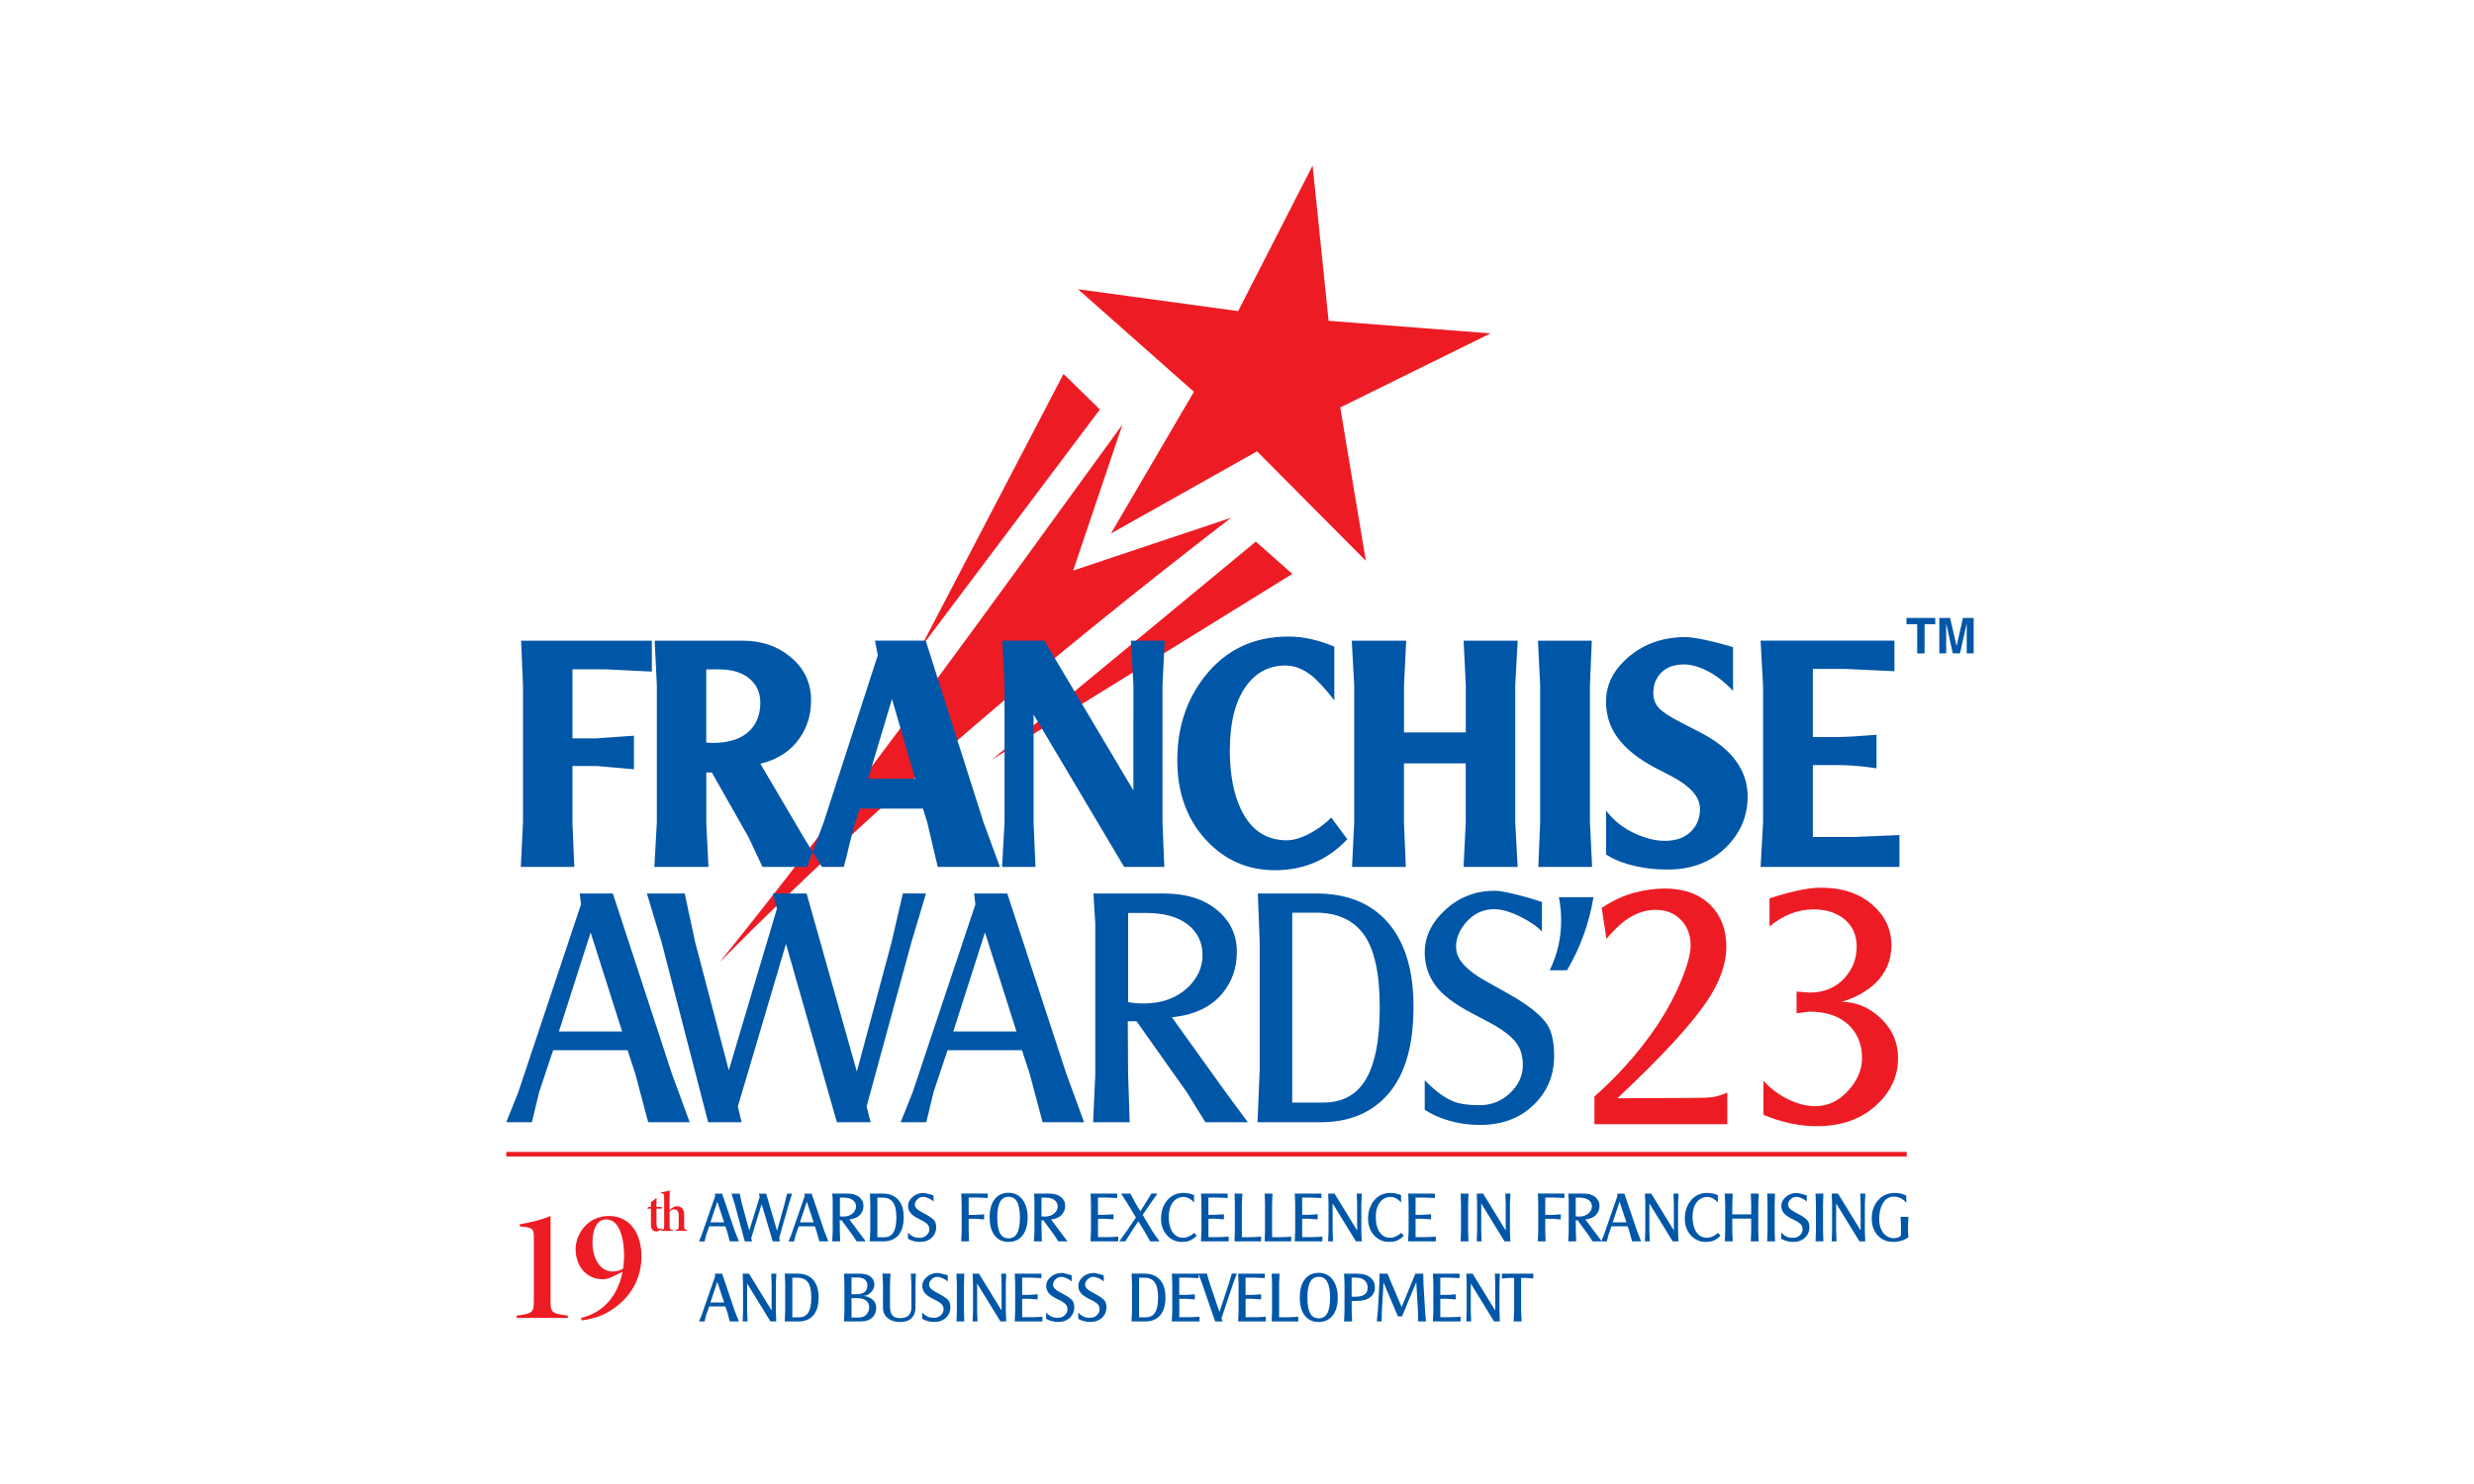
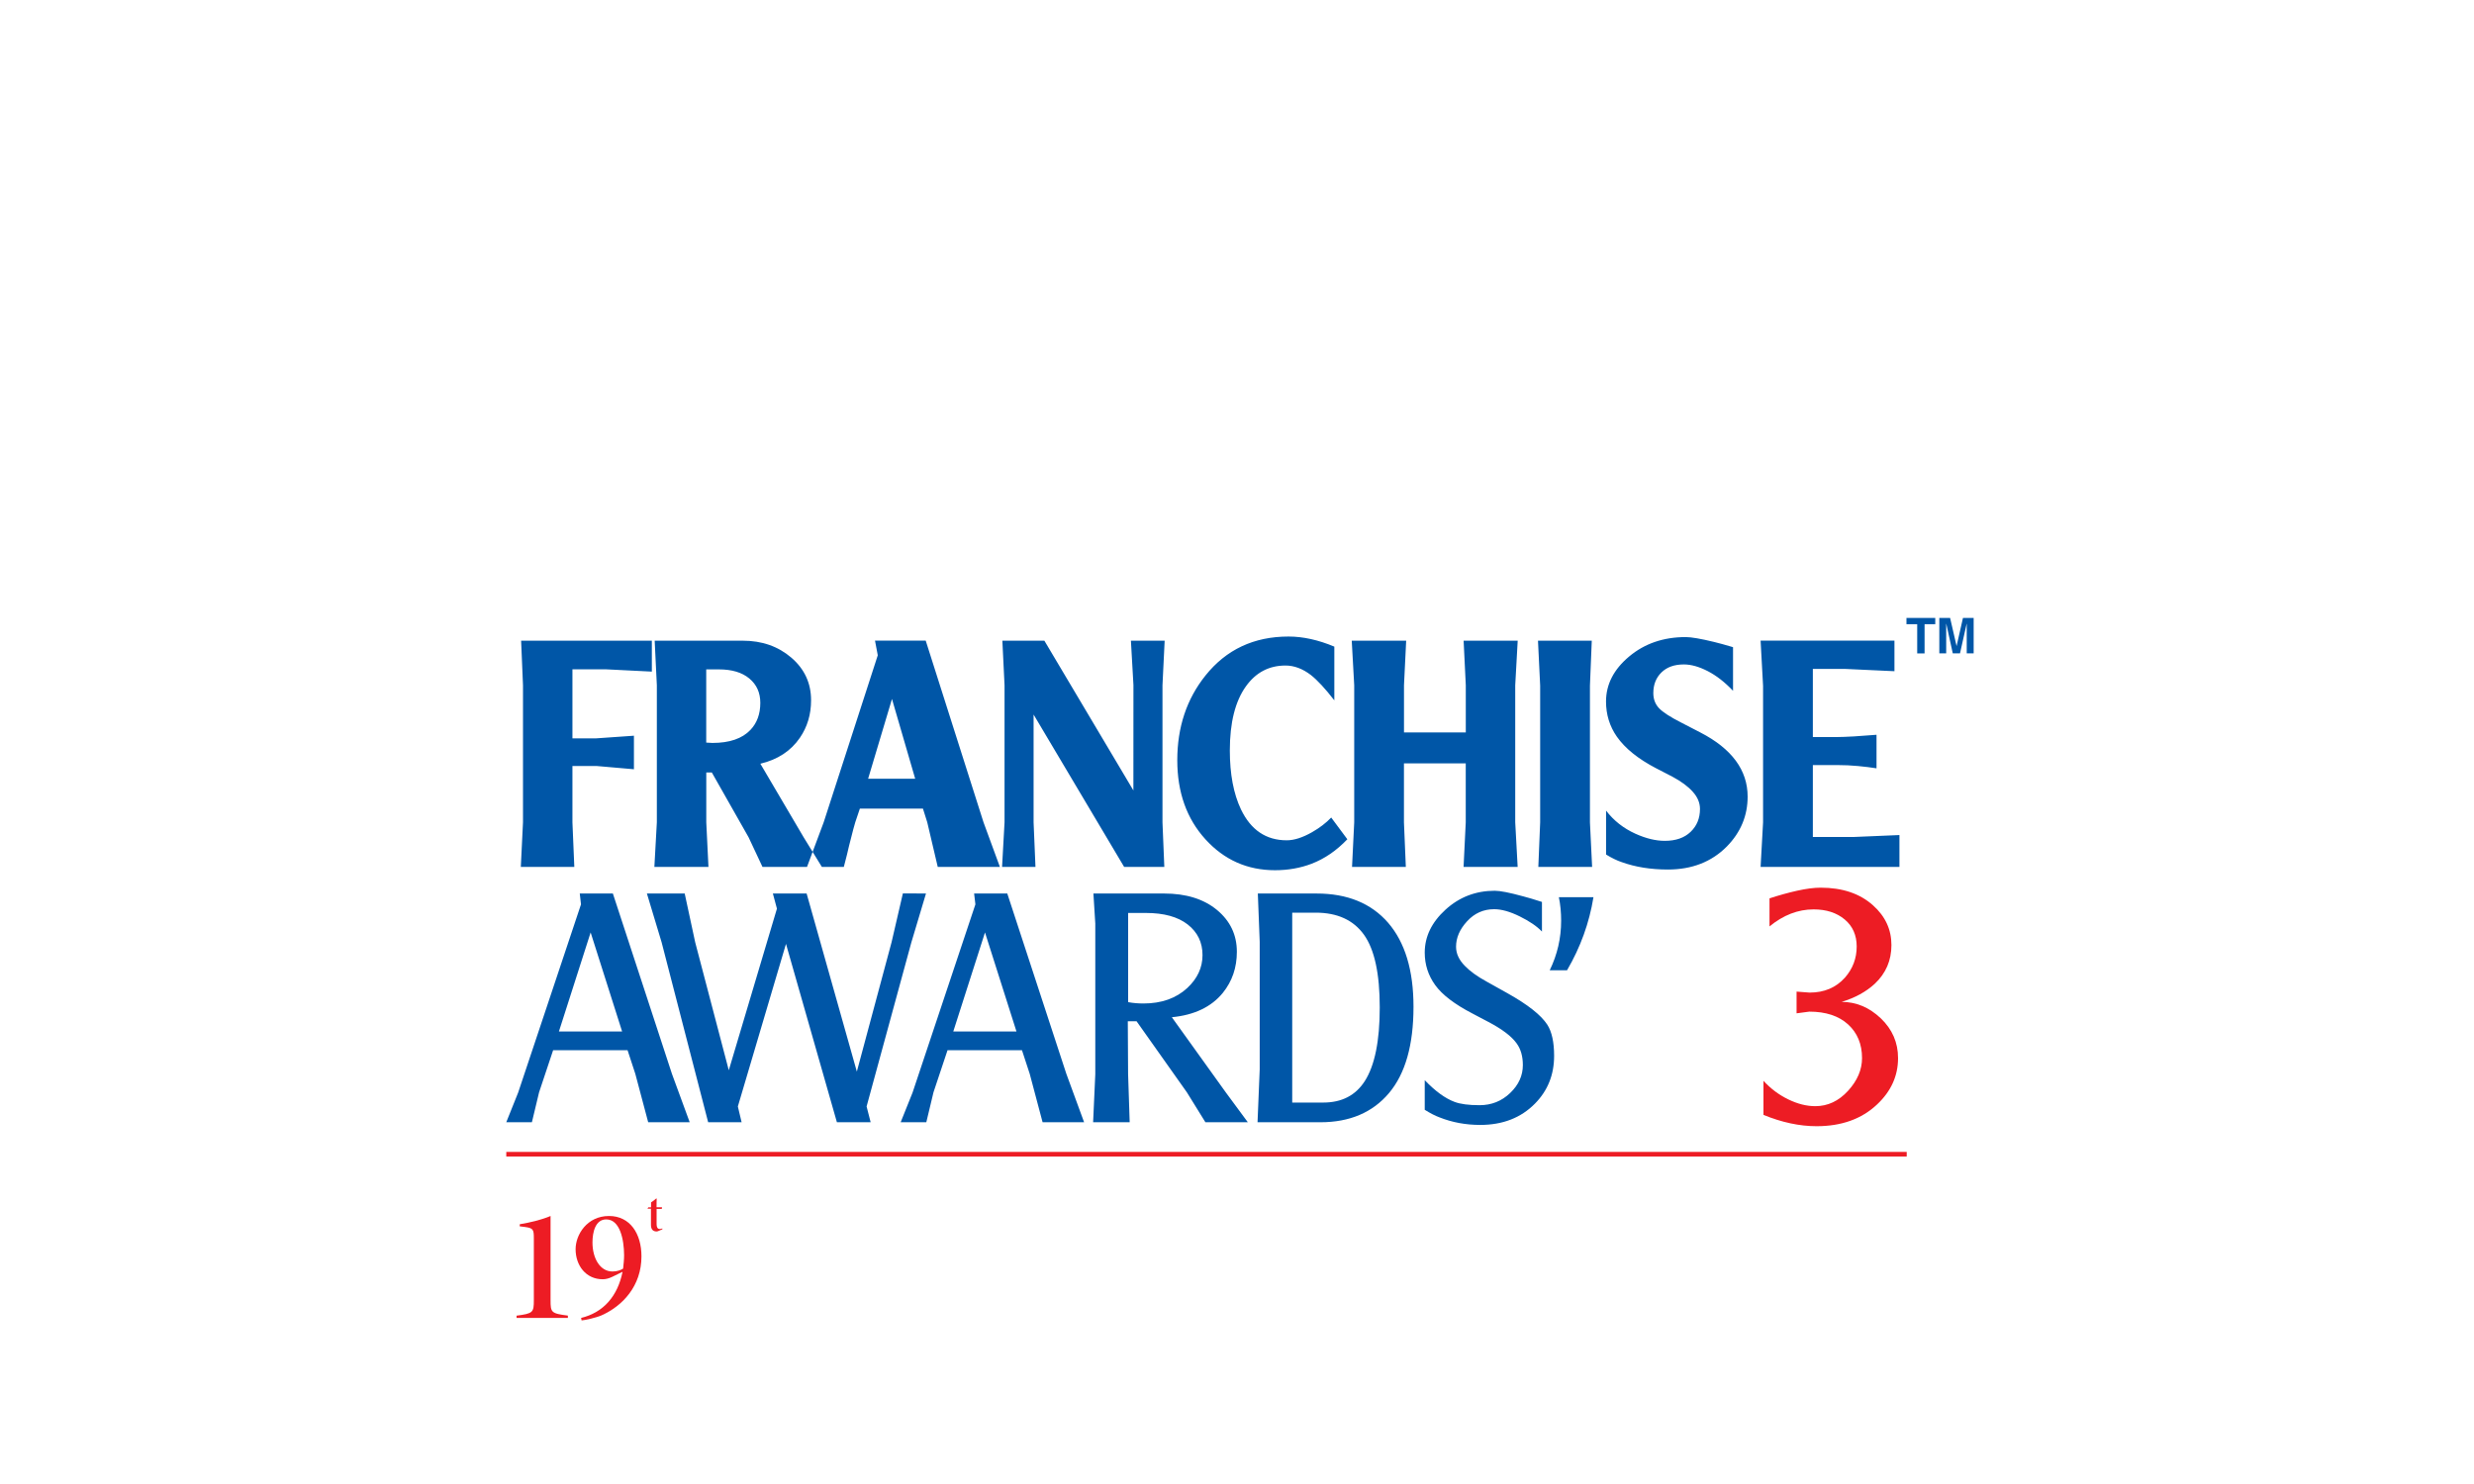
<svg xmlns="http://www.w3.org/2000/svg" version="1.1" id="Layer_1" x="0px" y="0px" viewBox="0 0 500 300" style="enable-background:new 0 0 500 300;" xml:space="preserve">
  <style type="text/css">
	.st0{fill-rule:evenodd;clip-rule:evenodd;fill:#ED1C24;}
	.st1{fill-rule:evenodd;clip-rule:evenodd;fill:#0056A7;}
	.st2{fill:none;stroke:#ED1C24;stroke-width:0.929;stroke-miterlimit:2.613;}
	.st3{fill:#ED1C24;}
	.st4{fill-rule:evenodd;clip-rule:evenodd;fill:#FCCE0F;}
	.st5{fill-rule:evenodd;clip-rule:evenodd;fill:#FFFFFF;}
	.st6{fill:none;stroke:#FCCE0F;stroke-width:0.929;stroke-miterlimit:2.613;}
	.st7{fill:#FCCE0F;}
</style>
-   <path class="st0" d="M265.28,33.47l3.23,31.38l32.72,2.55l-30.36,14.97l5.17,31l-21.99-22.13l-29.53,16.61l16.77-28.65l-23.42-20.73  l32.36,4.42L265.28,33.47z M248.81,104.66c-10.64,3.56-21.28,7.12-31.92,10.68c3.32-9.85,6.65-19.7,9.97-29.54  c-26.38,36.31-52.38,72.67-81.41,108.7C177.83,161.78,212.75,132.45,248.81,104.66z M261.18,116.02l-7.38-6.53l-53.33,44.08  L261.18,116.02z M214.94,75.59l7.35,7.19l-36.31,48.29L214.94,75.59z" />
  <path class="st1" d="M383.87,175.25h-28.05l0.5-9.02v-27.57l-0.5-9.15h27.05v6.18l-9.93-0.46h-6.56V149h4.81c0.83,0,2-0.05,3.5-0.13  c1.5-0.09,3.02-0.2,4.56-0.33v6.78c-1.13-0.18-2.36-0.33-3.72-0.46c-1.35-0.13-2.8-0.2-4.34-0.2h-4.81v14.54h8.25l9.25-0.39V175.25z   M353.2,161.04c0,3.86-1.4,7.22-4.19,10.07c-3.08,3.12-7.06,4.67-11.93,4.67c-3.46,0-6.58-0.5-9.37-1.51  c-0.92-0.31-1.96-0.81-3.12-1.52v-8.88c1.54,2.02,3.52,3.58,5.93,4.67c2.13,0.96,4.1,1.44,5.94,1.44c2.21,0,3.95-0.6,5.21-1.81  c1.27-1.21,1.9-2.75,1.9-4.64c0-1.23-0.48-2.38-1.44-3.45c-0.95-1.08-2.33-2.1-4.12-3.06l-3.31-1.71c-3.63-1.89-6.27-4.02-7.93-6.39  c-1.46-2.1-2.19-4.47-2.19-7.1c0-3.47,1.56-6.5,4.68-9.11c3.12-2.61,6.93-3.92,11.43-3.92c1.12,0,3.04,0.33,5.75,0.99  c0.92,0.22,2.19,0.57,3.81,1.05v8.82c-1.66-1.75-3.37-3.08-5.12-3.98c-1.75-0.9-3.35-1.35-4.81-1.35c-1.92,0-3.42,0.53-4.53,1.61  c-1.1,1.07-1.65,2.47-1.65,4.18c0,1.23,0.39,2.25,1.16,3.06c0.77,0.81,2.28,1.79,4.53,2.93l3.81,1.97  C350.01,151.36,353.2,155.69,353.2,161.04z M321.77,175.25H310.9l0.37-9.02V138.6l-0.44-9.08h10.87l-0.37,9.08v27.64L321.77,175.25z   M306.72,175.25h-10.93l0.44-9.02v-11.91h-12.49v11.91l0.38,9.02h-10.87l0.44-9.02v-27.7l-0.5-9.01h11l-0.44,9.01v9.54h12.49v-9.54  l-0.44-9.01h10.93l-0.5,9.01v27.7L306.72,175.25z M272.3,169.66c-2.17,2.28-4.56,3.92-7.19,4.94c-2.29,0.88-4.77,1.32-7.43,1.32  c-5.58,0-10.27-2.08-14.06-6.25c-3.79-4.17-5.69-9.5-5.69-15.99c0-6.67,1.9-12.37,5.69-17.11c4.21-5.27,9.81-7.89,16.8-7.89  c2.92,0,6,0.68,9.25,2.04v10.86c-1.83-2.37-3.42-4.08-4.75-5.13c-1.67-1.27-3.37-1.91-5.12-1.91c-3.33,0-6,1.41-8,4.21  c-2.17,3.03-3.25,7.35-3.25,12.96c0,4.78,0.75,8.75,2.25,11.91c2,4.17,5.08,6.25,9.25,6.25c1.5,0,3.21-0.55,5.12-1.64  c1.54-0.88,2.83-1.87,3.87-2.96L272.3,169.66z M235.38,129.52l-0.44,9.01v27.7l0.37,9.02h-8.12l-18.3-30.8v21.78l0.38,9.02h-6.75  l0.5-9.02v-27.7l-0.44-9.01h8.49l17.99,30.27l0.01-21.32l-0.51-8.95H235.38z M184.96,157.42l-4.69-16.12l-4.82,16.12H184.96z   M202.08,175.25h-12.56l-2.12-9.02l-0.87-2.76h-12.75l-0.93,2.76c-0.13,0.35-0.54,1.93-1.25,4.74c-0.21,0.96-0.56,2.39-1.06,4.28  h-7.44l3.37-9.02l10.93-33.76l-0.56-2.96h10.25l11.68,36.72L202.08,175.25z M153.66,142.09c0-2.06-0.74-3.7-2.22-4.93  c-1.48-1.23-3.53-1.84-6.15-1.84h-2.56v14.8l1.25,0.07c3.46,0,6.02-0.88,7.68-2.63C153,146.15,153.66,144.33,153.66,142.09z   M166.1,175.25H154.1l-2.81-5.99l-7.43-13.1h-1.12v10.07l0.44,9.02h-10.93l0.5-9.02v-27.7l-0.44-9.01h17.8  c3.88,0,7.14,1.14,9.81,3.42c2.66,2.28,4,5.15,4,8.62c0,2.85-0.75,5.37-2.25,7.57c-1.83,2.68-4.5,4.43-8,5.26l8.75,14.87  L166.1,175.25z M131.74,135.77l-9.21-0.46h-6.84v13.95h4.83l7.6-0.53v6.78l-7.56-0.66h-4.87v11.38l0.38,9.02h-10.81l0.44-9.02v-27.7  l-0.38-9.01h26.42V135.77z M139.39,226.87H131l-2.6-9.78l-1.57-4.79h-15.04l-2.84,8.51l-1.45,6.05h-5.18l2.4-5.99l12.7-38.05  l-0.25-2.2h6.69l11.94,36.46L139.39,226.87z M125.73,208.52l-6.36-20.02l-6.41,20.02L125.73,208.52z M187.14,180.64l-2.95,9.86  l-9.05,33.18l0.82,3.19h-6.82l-10.29-36.06l-9.73,32.87l0.76,3.19h-6.76l-9.41-36.39l-2.97-9.85h7.64l2.12,9.86l6.79,25.87  l9.73-32.67l-0.82-3.06h6.82l10.15,36l7.02-26.16l2.28-9.85H187.14z M219.1,226.87h-8.39l-2.6-9.78l-1.57-4.79H191.5l-2.84,8.51  l-1.45,6.05h-5.18l2.4-5.99l12.7-38.05l-0.26-2.2h6.7l11.94,36.46L219.1,226.87z M205.43,208.52l-6.36-20.02l-6.41,20.02  L205.43,208.52z M252.19,226.87l-8.58-0.01l-3.74-6.04l-10.17-14.37h-1.77l0.06,10.64l0.32,9.78h-7.39l0.44-9.71v-30.47l-0.38-6.06  h14.27c4.46,0,8.03,1.11,10.71,3.33c2.67,2.22,4.01,5.03,4.01,8.45c0,3.19-0.94,5.96-2.84,8.31c-2.32,2.84-5.75,4.48-10.3,4.92  l10.88,15.16L252.19,226.87z M243.03,193.08c0-2.57-1-4.63-2.99-6.19c-1.99-1.55-4.81-2.33-8.45-2.33H228v18.03  c0.97,0.18,1.99,0.27,3.09,0.27c3.64,0,6.6-1.04,8.86-3.13C242,197.82,243.03,195.61,243.03,193.08z M285.67,203.52  c0,7.72-1.65,13.54-4.96,17.46c-3.31,3.92-7.93,5.89-13.86,5.89h-12.7l0.44-10.71v-25.75l-0.38-9.78h11.87  c6.23,0,11.05,1.98,14.47,5.92C283.96,190.51,285.67,196.16,285.67,203.52z M278.85,203.66c0-6.83-1.06-11.73-3.19-14.7  c-2.13-2.97-5.38-4.46-9.76-4.46h-4.74v38.39h6.26c3.75,0,6.54-1.44,8.4-4.33C277.84,215.41,278.85,210.44,278.85,203.66z   M314.09,213.44c0,3.82-1.28,7.03-3.86,9.65c-2.83,2.88-6.52,4.32-11.08,4.32c-2.92,0-5.67-0.51-8.23-1.53  c-0.85-0.31-1.84-0.82-2.98-1.53v-5.99c2.12,2.22,4.12,3.68,6.02,4.39c1.18,0.45,2.87,0.67,5.06,0.67c2.41,0,4.47-0.82,6.18-2.46  c1.72-1.64,2.57-3.53,2.57-5.65c0-1.78-0.42-3.24-1.26-4.39c-1.01-1.42-2.91-2.86-5.68-4.32l-3.28-1.73  c-3.58-1.86-6.08-3.77-7.49-5.72c-1.41-1.95-2.12-4.15-2.12-6.58c0-3.24,1.4-6.13,4.2-8.68c2.8-2.55,6.12-3.82,9.95-3.82  c1.1,0,3.01,0.38,5.75,1.13c0.88,0.22,2.15,0.6,3.79,1.13v5.99c-1.01-1.06-2.51-2.09-4.48-3.06c-1.98-0.98-3.71-1.46-5.18-1.46  c-2.15,0-3.97,0.81-5.46,2.43c-1.5,1.62-2.24,3.34-2.24,5.16c0,1.37,0.59,2.66,1.77,3.86c1.01,1.06,2.48,2.13,4.42,3.19l4.17,2.33  c4.13,2.31,6.82,4.43,8.09,6.39C313.63,208.58,314.09,210.69,314.09,213.44z" />
  <line class="st2" x1="102.32" y1="233.33" x2="385.35" y2="233.33" />
  <path class="st1" d="M398.88,124.92h-2.16l-1.28,5.65h-0.02l-1.3-5.65h-2.18v7.16h1.39v-5.98h0.02l1.31,5.98h1.46l1.34-5.98h0.02  v5.98h1.4V124.92z M388.96,126.19h2.16v-1.27h-5.82v1.27h2.17v5.9h1.49V126.19z" />
  <path class="st1" d="M322.04,181.38c-0.84,5.19-2.62,10.11-5.34,14.77h-3.5c1.54-3.16,2.31-6.51,2.31-10.02  c0-1.67-0.15-3.25-0.46-4.75H322.04z" />
-   <path class="st1" d="M309.88,258.45l-1.55-0.12h-0.91v6.77l0.11,2.04h-1.63l0.11-2.04v-6.77h-0.92l-1.55,0.12v-0.97h6.34V258.45z   M303.14,257.48l-0.09,2.03v5.59l0.08,2.04h-1.17l-4.71-7.67v5.63l0.08,2.04h-0.99l0.08-2.04v-5.57l-0.07-2.05h1.27l4.57,7.45v-5.42  l-0.08-2.03H303.14z M295.18,267.14h-5.6l0.1-2.04v-5.57l-0.08-2.05h5.38v0.9l-2.17-0.1h-1.72v3.49h1.32c0.14,0,0.39-0.01,0.75-0.04  c0.37-0.02,0.72-0.05,1.06-0.08v1.03l-1.82-0.12h-1.31v3.72h2.11c0.25,0,0.55-0.01,0.91-0.03c0.36-0.02,0.72-0.04,1.07-0.07V267.14z   M288.2,267.14h-1.59l-0.04-2.04l-0.34-5.92l-2.87,6.92h-0.84l-2.91-6.85l-0.33,5.85l-0.04,2.04h-0.99l0.21-2.04l0.31-5.57  l0.03-2.05h1.61l2.86,6.76l2.78-6.76h1.59l0.04,2.05l0.34,5.57L288.2,267.14z M276.41,260.33c0-0.62-0.2-1.12-0.61-1.49  c-0.41-0.37-1-0.56-1.79-0.56h-0.84v3.86h0.73C275.58,262.15,276.41,261.55,276.41,260.33z M277.87,260.27c0,0.85-0.33,1.51-0.98,2  c-0.65,0.49-1.6,0.73-2.85,0.73h-0.86v2.1l0.08,2.04h-1.62l0.09-2.03v-5.6l-0.09-2.03h2.55c1.23,0,2.16,0.27,2.8,0.81  C277.57,258.78,277.87,259.44,277.87,260.27z M268.81,262.32c0-1.47-0.2-2.56-0.62-3.26c-0.37-0.63-0.93-0.94-1.67-0.94  c-0.74,0-1.3,0.31-1.67,0.93c-0.41,0.69-0.62,1.77-0.62,3.27c0,1.49,0.2,2.57,0.61,3.25c0.37,0.63,0.93,0.94,1.69,0.94  c0.74,0,1.3-0.31,1.67-0.93C268.61,264.9,268.81,263.81,268.81,262.32z M270.36,262.33c0,1.63-0.38,2.89-1.14,3.75  c-0.68,0.78-1.59,1.17-2.7,1.17c-1.18,0-2.1-0.41-2.77-1.24c-0.71-0.86-1.06-2.1-1.06-3.7c0-1.61,0.34-2.85,1.03-3.71  c0.69-0.86,1.62-1.29,2.8-1.29c1.2,0,2.14,0.47,2.84,1.42C270.03,259.66,270.36,260.85,270.36,262.33z M262.38,267.14h-5.38  l0.08-2.04v-5.59l-0.07-2.03h1.59l-0.09,2.03v6.78h1.91c0.21,0,0.5-0.01,0.86-0.03c0.36-0.02,0.73-0.04,1.11-0.07V267.14z   M255.83,267.14h-5.6l0.09-2.04v-5.57l-0.08-2.05h5.38v0.9l-2.17-0.1h-1.72v3.49h1.32c0.14,0,0.39-0.01,0.76-0.04  c0.37-0.02,0.72-0.05,1.06-0.08v1.03l-1.82-0.12h-1.31v3.72h2.11c0.25,0,0.55-0.01,0.91-0.03c0.36-0.02,0.72-0.04,1.07-0.07V267.14z   M249.96,257.48l-0.76,2.04l-2.34,6.99l0.23,0.62h-1.51l-2.62-7.61c-0.02-0.08-0.15-0.44-0.41-1.1c-0.08-0.21-0.21-0.53-0.37-0.95  h1.73l0.6,2.04l1.95,5.72l1.88-5.72l0.61-2.04H249.96z M242.42,267.14h-5.6l0.1-2.04v-5.57l-0.08-2.05h5.38v0.9l-2.17-0.1h-1.72  v3.49h1.32c0.14,0,0.39-0.01,0.76-0.04c0.36-0.02,0.72-0.05,1.06-0.08v1.03l-1.82-0.12h-1.31v3.72h2.11c0.25,0,0.55-0.01,0.91-0.03  c0.36-0.02,0.71-0.04,1.07-0.07V267.14z M234.05,262.29c0-1.43-0.23-2.45-0.69-3.07c-0.46-0.62-1.17-0.93-2.12-0.93h-1.03v8.02h1.36  c0.81,0,1.42-0.3,1.82-0.9C233.84,264.75,234.05,263.71,234.05,262.29z M235.54,262.26c0,1.61-0.36,2.83-1.08,3.65  c-0.72,0.82-1.72,1.23-3.01,1.23h-2.76l0.09-2.24v-5.38l-0.08-2.05h2.58c1.36,0,2.4,0.41,3.14,1.24  C235.17,259.54,235.54,260.73,235.54,262.26z M223.61,264.33c0,0.8-0.28,1.47-0.84,2.01c-0.62,0.6-1.42,0.9-2.41,0.9  c-0.63,0-1.23-0.11-1.79-0.32c-0.19-0.07-0.4-0.17-0.65-0.32v-1.25c0.46,0.46,0.9,0.77,1.31,0.91c0.26,0.09,0.62,0.14,1.1,0.14  c0.52,0,0.97-0.17,1.34-0.51c0.37-0.34,0.56-0.74,0.56-1.18c0-0.37-0.09-0.68-0.27-0.92c-0.22-0.29-0.63-0.6-1.23-0.9l-0.71-0.36  c-0.78-0.39-1.32-0.79-1.63-1.2c-0.31-0.4-0.46-0.87-0.46-1.38c0-0.68,0.31-1.28,0.91-1.81c0.61-0.53,1.33-0.8,2.16-0.8  c0.24,0,0.66,0.08,1.25,0.24c0.19,0.05,0.47,0.12,0.82,0.24v1.25c-0.22-0.22-0.54-0.44-0.97-0.64c-0.43-0.2-0.8-0.3-1.12-0.3  c-0.47,0-0.86,0.17-1.19,0.51c-0.33,0.34-0.49,0.7-0.49,1.08c0,0.29,0.13,0.55,0.39,0.81c0.22,0.22,0.54,0.44,0.96,0.67l0.9,0.49  c0.9,0.48,1.48,0.93,1.76,1.33C223.51,263.32,223.61,263.76,223.61,264.33z M217.11,264.33c0,0.8-0.28,1.47-0.84,2.01  c-0.61,0.6-1.42,0.9-2.4,0.9c-0.63,0-1.23-0.11-1.79-0.32c-0.18-0.07-0.4-0.17-0.65-0.32v-1.25c0.46,0.46,0.89,0.77,1.31,0.91  c0.26,0.09,0.62,0.14,1.1,0.14c0.52,0,0.97-0.17,1.34-0.51c0.37-0.34,0.56-0.74,0.56-1.18c0-0.37-0.09-0.68-0.27-0.92  c-0.22-0.29-0.63-0.6-1.24-0.9l-0.71-0.36c-0.78-0.39-1.32-0.79-1.62-1.2c-0.31-0.4-0.46-0.87-0.46-1.38c0-0.68,0.31-1.28,0.92-1.81  c0.61-0.53,1.33-0.8,2.16-0.8c0.24,0,0.66,0.08,1.25,0.24c0.19,0.05,0.46,0.12,0.82,0.24v1.25c-0.22-0.22-0.54-0.44-0.97-0.64  c-0.43-0.2-0.8-0.3-1.13-0.3c-0.47,0-0.86,0.17-1.19,0.51c-0.32,0.34-0.49,0.7-0.49,1.08c0,0.29,0.13,0.55,0.38,0.81  c0.22,0.22,0.54,0.44,0.96,0.67l0.9,0.49c0.9,0.48,1.48,0.93,1.76,1.33C217.01,263.32,217.11,263.76,217.11,264.33z M210.67,267.14  h-5.6l0.1-2.04v-5.57l-0.08-2.05h5.38v0.9l-2.17-0.1h-1.72v3.49h1.32c0.14,0,0.39-0.01,0.76-0.04c0.36-0.02,0.72-0.05,1.05-0.08  v1.03l-1.82-0.12h-1.31v3.72h2.11c0.25,0,0.55-0.01,0.91-0.03c0.36-0.02,0.72-0.04,1.07-0.07V267.14z M203.37,257.48l-0.09,2.03  v5.59l0.08,2.04h-1.17l-4.71-7.67v5.63l0.08,2.04h-0.99l0.08-2.04v-5.57l-0.07-2.05h1.27l4.57,7.45v-5.42l-0.08-2.03H203.37z   M194.89,267.14h-1.58l0.07-2.04v-5.57l-0.08-2.05h1.59l-0.07,2.05v5.57L194.89,267.14z M192.07,264.33c0,0.8-0.28,1.47-0.84,2.01  c-0.61,0.6-1.42,0.9-2.4,0.9c-0.63,0-1.23-0.11-1.79-0.32c-0.18-0.07-0.4-0.17-0.65-0.32v-1.25c0.46,0.46,0.89,0.77,1.31,0.91  c0.26,0.09,0.62,0.14,1.1,0.14c0.52,0,0.97-0.17,1.34-0.51c0.37-0.34,0.56-0.74,0.56-1.18c0-0.37-0.09-0.68-0.27-0.92  c-0.22-0.29-0.63-0.6-1.24-0.9l-0.71-0.36c-0.78-0.39-1.32-0.79-1.62-1.2c-0.3-0.4-0.46-0.87-0.46-1.38c0-0.68,0.31-1.28,0.91-1.81  c0.61-0.53,1.33-0.8,2.16-0.8c0.24,0,0.65,0.08,1.25,0.24c0.19,0.05,0.47,0.12,0.82,0.24v1.25c-0.22-0.22-0.54-0.44-0.97-0.64  c-0.43-0.2-0.81-0.3-1.12-0.3c-0.47,0-0.86,0.17-1.19,0.51c-0.32,0.34-0.49,0.7-0.49,1.08c0,0.29,0.13,0.55,0.39,0.81  c0.22,0.22,0.54,0.44,0.96,0.67l0.9,0.49c0.9,0.48,1.48,0.93,1.76,1.33C191.97,263.32,192.07,263.76,192.07,264.33z M185.1,257.48  l-0.08,2.03v4.81c0,0.92-0.27,1.63-0.79,2.15c-0.53,0.52-1.29,0.78-2.29,0.78c-1,0-1.82-0.24-2.45-0.71  c-0.69-0.52-1.04-1.26-1.04-2.24v-4.8l-0.11-2.03h1.63l-0.1,2.03v4.63c0,0.82,0.16,1.41,0.48,1.78c0.32,0.37,0.84,0.56,1.55,0.56  c1.53,0,2.29-0.7,2.29-2.11v-4.85l-0.11-2.03H185.1z M175.66,264.25c0-0.56-0.21-1-0.63-1.33c-0.42-0.33-1-0.49-1.74-0.49h-1.2v3.91  h1.48c0.69,0,1.22-0.23,1.59-0.67C175.49,265.28,175.66,264.81,175.66,264.25z M175.3,259.86c0-0.51-0.17-0.9-0.51-1.19  c-0.34-0.28-0.84-0.42-1.5-0.42h-1.2v3.39h0.99c0.78,0,1.35-0.17,1.73-0.51C175.13,260.82,175.3,260.4,175.3,259.86z M177.08,264.39  c0,0.75-0.23,1.37-0.69,1.86c-0.56,0.59-1.38,0.89-2.47,0.89h-3.35l0.09-2.27v-5.34l-0.09-2.05h3.25c0.94,0,1.67,0.22,2.18,0.65  c0.48,0.4,0.71,0.92,0.71,1.56c0,0.57-0.24,1.1-0.7,1.57c-0.46,0.47-0.98,0.71-1.55,0.71c0.67,0.07,1.24,0.28,1.7,0.61  C176.78,263.02,177.08,263.62,177.08,264.39z M163.97,262.29c0-1.43-0.23-2.45-0.69-3.07c-0.46-0.62-1.17-0.93-2.12-0.93h-1.03v8.02  h1.36c0.81,0,1.42-0.3,1.82-0.9C163.75,264.75,163.97,263.71,163.97,262.29z M165.45,262.26c0,1.61-0.36,2.83-1.08,3.65  c-0.72,0.82-1.72,1.23-3.01,1.23h-2.76l0.09-2.24v-5.38l-0.08-2.05h2.58c1.35,0,2.4,0.41,3.14,1.24  C165.08,259.54,165.45,260.73,165.45,262.26z M156.9,257.48l-0.1,2.03v5.59l0.08,2.04h-1.17l-4.71-7.67v5.63l0.08,2.04h-0.99  l0.08-2.04v-5.57l-0.07-2.05h1.28l4.57,7.45v-5.42l-0.08-2.03H156.9z M146.35,263.31l-1.38-4.19l-1.39,4.18L146.35,263.31z   M149.33,267.14h-1.83l-0.56-2.04l-0.34-1h-3.27l-0.62,1.78l-0.31,1.26h-1.13l0.52-1.25l2.76-7.95l-0.06-0.46h1.45l2.59,7.62  L149.33,267.14z M385.69,250.13c-0.45,0.32-0.93,0.55-1.45,0.7c-0.52,0.15-1.05,0.23-1.6,0.23c-1.29,0-2.34-0.44-3.15-1.32  c-0.81-0.87-1.21-2.01-1.21-3.41c0-1.4,0.39-2.58,1.17-3.55c0.87-1.08,2.05-1.62,3.55-1.62c0.38,0,0.75,0.04,1.14,0.13  c0.39,0.09,0.76,0.22,1.12,0.4v1.53c-0.23-0.39-0.58-0.7-1.05-0.95c-0.47-0.24-0.97-0.36-1.49-0.36c-0.97,0-1.72,0.48-2.25,1.45  c-0.46,0.82-0.68,1.84-0.68,3.06c0,1.3,0.33,2.3,0.99,3c0.55,0.59,1.21,0.89,1.98,0.89c0.6,0,1.07-0.17,1.43-0.51v-2.22l-0.09-1.59  h1.59l-0.08,1.71v1.17L385.69,250.13z M376.99,241.29l-0.1,2.03v5.59l0.08,2.04h-1.17l-4.71-7.67v5.63l0.08,2.04h-0.98l0.08-2.04  v-5.58l-0.07-2.04h1.27l4.57,7.45v-5.42l-0.08-2.03H376.99z M368.51,250.95h-1.58l0.07-2.04v-5.58l-0.08-2.04h1.59l-0.07,2.04v5.58  L368.51,250.95z M365.68,248.14c0,0.8-0.28,1.47-0.84,2.02c-0.62,0.6-1.42,0.9-2.4,0.9c-0.63,0-1.23-0.11-1.79-0.32  c-0.19-0.07-0.4-0.17-0.65-0.32v-1.25c0.46,0.47,0.89,0.77,1.31,0.92c0.26,0.09,0.63,0.14,1.1,0.14c0.52,0,0.97-0.17,1.34-0.51  c0.37-0.34,0.56-0.74,0.56-1.18c0-0.37-0.09-0.67-0.27-0.92c-0.22-0.3-0.63-0.6-1.24-0.9l-0.71-0.36c-0.78-0.39-1.32-0.79-1.63-1.2  c-0.3-0.41-0.46-0.87-0.46-1.38c0-0.67,0.3-1.28,0.92-1.81c0.61-0.53,1.33-0.8,2.16-0.8c0.24,0,0.65,0.08,1.25,0.24  c0.19,0.05,0.47,0.12,0.82,0.24v1.25c-0.22-0.22-0.54-0.44-0.97-0.64c-0.43-0.21-0.81-0.31-1.13-0.31c-0.47,0-0.86,0.17-1.19,0.51  c-0.32,0.34-0.49,0.7-0.49,1.08c0,0.29,0.13,0.56,0.38,0.81c0.22,0.22,0.54,0.45,0.96,0.67l0.9,0.49c0.9,0.48,1.48,0.92,1.76,1.34  C365.58,247.13,365.68,247.57,365.68,248.14z M358.73,250.95h-1.58l0.07-2.04v-5.58l-0.08-2.04h1.59l-0.07,2.04v5.58L358.73,250.95z   M355.45,241.29l-0.1,2.03v5.6l0.08,2.03h-1.59l0.08-2.04v-2.56h-3.82v2.56l0.08,2.04h-1.59l0.08-2.03v-5.6l-0.1-2.03h1.61  l-0.08,2.03v2.17h3.82v-2.17l-0.08-2.03H355.45z M347.71,249.81c-0.51,0.51-1.01,0.86-1.51,1.04c-0.39,0.14-0.87,0.21-1.47,0.21  c-1.18,0-2.17-0.43-2.97-1.29c-0.84-0.89-1.25-2.02-1.25-3.41c0-1.4,0.38-2.59,1.14-3.58c0.84-1.08,1.97-1.62,3.39-1.62  c0.36,0,0.72,0.04,1.08,0.11c0.36,0.08,0.71,0.18,1.06,0.32v1.52c-0.23-0.31-0.52-0.56-0.88-0.78c-0.41-0.24-0.81-0.36-1.21-0.36  c-0.83,0-1.52,0.31-2.06,0.93c-0.64,0.73-0.96,1.78-0.96,3.15c0,1.13,0.21,2.07,0.63,2.81c0.52,0.91,1.29,1.36,2.31,1.36  c0.37,0,0.77-0.1,1.19-0.3c0.42-0.2,0.76-0.44,1.03-0.7L347.71,249.81z M339.24,241.29l-0.1,2.03v5.59l0.08,2.04h-1.17l-4.7-7.67  v5.63l0.08,2.04h-0.99l0.08-2.04v-5.58l-0.07-2.04h1.27l4.57,7.45v-5.42l-0.08-2.03H339.24z M328.7,247.11l-1.38-4.18l-1.39,4.18  L328.7,247.11z M331.67,250.95h-1.82l-0.56-2.04l-0.34-1h-3.27l-0.62,1.78l-0.32,1.27h-1.13l0.52-1.25l2.76-7.95l-0.05-0.46h1.45  l2.59,7.62L331.67,250.95z M321.73,243.89c0-0.54-0.22-0.97-0.65-1.29c-0.43-0.32-1.05-0.49-1.84-0.49h-0.78v3.77  c0.21,0.04,0.43,0.06,0.67,0.06c0.79,0,1.43-0.22,1.92-0.65C321.51,244.88,321.73,244.42,321.73,243.89z M323.72,250.95l-1.86,0  l-0.81-1.26l-2.21-3h-0.38l0.02,2.22l0.07,2.04h-1.61l0.1-2.03v-6.37l-0.08-1.26h3.1c0.97,0,1.75,0.23,2.33,0.69  c0.58,0.46,0.87,1.05,0.87,1.77c0,0.67-0.2,1.25-0.62,1.74c-0.5,0.59-1.25,0.93-2.24,1.03l2.37,3.16L323.72,250.95z M316.17,242.19  l-2.09-0.1h-1.78v3.51h1.37c0.19,0,0.61-0.03,1.28-0.08c0.12-0.01,0.28-0.02,0.48-0.04v1.04l-1.77-0.14h-1.36v2.52l0.07,2.04h-1.57  l0.08-2.04v-5.58l-0.07-2.04h5.35V242.19z M305.26,241.29l-0.1,2.03v5.59l0.08,2.04h-1.17l-4.71-7.67v5.63l0.08,2.04h-0.99  l0.08-2.04v-5.58l-0.07-2.04h1.28l4.57,7.45v-5.42l-0.08-2.03H305.26z M296.78,250.95h-1.58l0.07-2.04v-5.58l-0.08-2.04h1.59  l-0.07,2.04v5.58L296.78,250.95z M290.18,250.95h-5.6l0.1-2.04v-5.58l-0.08-2.04h5.38v0.9l-2.17-0.1h-1.72v3.49h1.32  c0.14,0,0.39-0.01,0.75-0.04c0.37-0.02,0.72-0.05,1.06-0.07v1.03l-1.82-0.13h-1.31v3.72h2.11c0.25,0,0.55-0.01,0.91-0.03  c0.36-0.02,0.71-0.04,1.07-0.07V250.95z M283.7,249.81c-0.5,0.51-1.01,0.86-1.51,1.04c-0.38,0.14-0.87,0.21-1.47,0.21  c-1.18,0-2.17-0.43-2.98-1.29c-0.83-0.89-1.25-2.02-1.25-3.41c0-1.4,0.38-2.59,1.14-3.58c0.84-1.08,1.97-1.62,3.39-1.62  c0.36,0,0.72,0.04,1.08,0.11c0.36,0.08,0.71,0.18,1.06,0.32v1.52c-0.23-0.31-0.52-0.56-0.88-0.78c-0.41-0.24-0.82-0.36-1.21-0.36  c-0.83,0-1.52,0.31-2.06,0.93c-0.64,0.73-0.96,1.78-0.96,3.15c0,1.13,0.21,2.07,0.63,2.81c0.52,0.91,1.29,1.36,2.3,1.36  c0.37,0,0.77-0.1,1.19-0.3c0.42-0.2,0.77-0.44,1.03-0.7L283.7,249.81z M275.23,241.29l-0.1,2.03v5.59l0.08,2.04h-1.17l-4.71-7.67  v5.63l0.08,2.04h-0.99l0.08-2.04v-5.58l-0.07-2.04h1.28l4.57,7.45v-5.42l-0.08-2.03H275.23z M267.27,250.95h-5.6l0.09-2.04v-5.58  l-0.08-2.04h5.38v0.9l-2.17-0.1h-1.72v3.49h1.32c0.14,0,0.39-0.01,0.75-0.04c0.37-0.02,0.72-0.05,1.06-0.07v1.03l-1.82-0.13h-1.31  v3.72h2.11c0.25,0,0.55-0.01,0.91-0.03c0.36-0.02,0.71-0.04,1.07-0.07V250.95z M260.96,250.95h-5.38l0.08-2.04v-5.59l-0.07-2.03  h1.59l-0.09,2.03v6.78H259c0.21,0,0.5-0.01,0.86-0.03c0.36-0.02,0.73-0.04,1.1-0.07V250.95z M254.87,250.95h-5.38l0.08-2.04v-5.59  l-0.07-2.03h1.59l-0.1,2.03v6.78h1.91c0.21,0,0.49-0.01,0.86-0.03c0.36-0.02,0.73-0.04,1.11-0.07V250.95z M248.32,250.95h-5.6  l0.09-2.04v-5.58l-0.08-2.04h5.38v0.9l-2.17-0.1h-1.72v3.49h1.32c0.14,0,0.39-0.01,0.76-0.04c0.37-0.02,0.72-0.05,1.06-0.07v1.03  l-1.82-0.13h-1.31v3.72h2.11c0.25,0,0.55-0.01,0.9-0.03c0.36-0.02,0.72-0.04,1.08-0.07V250.95z M241.85,249.81  c-0.5,0.51-1.01,0.86-1.51,1.04c-0.39,0.14-0.87,0.21-1.47,0.21c-1.18,0-2.17-0.43-2.97-1.29c-0.84-0.89-1.25-2.02-1.25-3.41  c0-1.4,0.38-2.59,1.14-3.58c0.84-1.08,1.97-1.62,3.39-1.62c0.36,0,0.72,0.04,1.08,0.11c0.36,0.08,0.71,0.18,1.06,0.32v1.52  c-0.23-0.31-0.52-0.56-0.88-0.78c-0.41-0.24-0.81-0.36-1.21-0.36c-0.83,0-1.52,0.31-2.06,0.93c-0.64,0.73-0.96,1.78-0.96,3.15  c0,1.13,0.21,2.07,0.63,2.81c0.52,0.91,1.29,1.36,2.31,1.36c0.37,0,0.77-0.1,1.19-0.3c0.42-0.2,0.76-0.44,1.03-0.7L241.85,249.81z   M234.34,250.95l-1.89,0l-1.15-2.03l-1.24-2.04l-1.35,2.04l-1.28,2.03l-1.23,0l1.47-2.03l1.9-2.8l-1.67-2.77l-1.33-2.06h1.87  l1.11,2.06l0.92,1.5l0.97-1.52l1.25-2.04h1.25l-1.46,2.04l-1.54,2.27l1.98,3.33c0.05,0.07,0.29,0.43,0.75,1.08  C233.83,250.22,234.05,250.53,234.34,250.95z M226,250.95h-5.6l0.09-2.04v-5.58l-0.08-2.04h5.38v0.9l-2.17-0.1h-1.72v3.49h1.32  c0.14,0,0.39-0.01,0.76-0.04c0.37-0.02,0.72-0.05,1.06-0.07v1.03l-1.82-0.13h-1.31v3.72h2.11c0.25,0,0.55-0.01,0.91-0.03  c0.35-0.02,0.71-0.04,1.07-0.07V250.95z M213.76,243.89c0-0.54-0.22-0.97-0.65-1.29c-0.43-0.32-1.04-0.49-1.84-0.49h-0.78v3.77  c0.21,0.04,0.43,0.06,0.67,0.06c0.79,0,1.43-0.22,1.93-0.65C213.54,244.88,213.76,244.42,213.76,243.89z M215.75,250.95l-1.86,0  l-0.81-1.26l-2.21-3h-0.39l0.02,2.22l0.07,2.04h-1.6l0.09-2.03v-6.37l-0.08-1.26h3.1c0.97,0,1.74,0.23,2.32,0.69  c0.58,0.46,0.87,1.05,0.87,1.77c0,0.67-0.2,1.25-0.62,1.74c-0.5,0.59-1.25,0.93-2.23,1.03l2.36,3.16L215.75,250.95z M206.13,246.13  c0-1.47-0.21-2.56-0.62-3.25c-0.38-0.63-0.93-0.94-1.67-0.94c-0.74,0-1.3,0.31-1.67,0.93c-0.41,0.68-0.62,1.78-0.62,3.27  c0,1.49,0.2,2.58,0.6,3.25c0.37,0.63,0.94,0.95,1.69,0.95c0.74,0,1.3-0.31,1.67-0.94C205.92,248.71,206.13,247.62,206.13,246.13z   M207.68,246.14c0,1.63-0.38,2.88-1.14,3.75c-0.69,0.78-1.59,1.17-2.7,1.17c-1.18,0-2.1-0.41-2.77-1.24  c-0.7-0.86-1.06-2.09-1.06-3.7c0-1.61,0.35-2.85,1.03-3.7c0.69-0.86,1.62-1.29,2.8-1.29c1.2,0,2.14,0.47,2.84,1.42  C207.35,243.46,207.68,244.66,207.68,246.14z M199.64,242.19l-2.09-0.1h-1.78v3.51h1.37c0.18,0,0.61-0.03,1.28-0.08  c0.12-0.01,0.28-0.02,0.48-0.04v1.04l-1.77-0.14h-1.36v2.52l0.07,2.04h-1.57l0.08-2.04v-5.58l-0.07-2.04h5.35V242.19z M189.2,248.14  c0,0.8-0.28,1.47-0.84,2.02c-0.62,0.6-1.42,0.9-2.41,0.9c-0.63,0-1.23-0.11-1.79-0.32c-0.18-0.07-0.4-0.17-0.65-0.32v-1.25  c0.46,0.47,0.89,0.77,1.31,0.92c0.25,0.09,0.62,0.14,1.1,0.14c0.52,0,0.97-0.17,1.34-0.51c0.37-0.34,0.56-0.74,0.56-1.18  c0-0.37-0.09-0.67-0.27-0.92c-0.22-0.3-0.63-0.6-1.23-0.9l-0.71-0.36c-0.78-0.39-1.32-0.79-1.62-1.2c-0.31-0.41-0.46-0.87-0.46-1.38  c0-0.67,0.3-1.28,0.91-1.81c0.61-0.53,1.33-0.8,2.16-0.8c0.24,0,0.65,0.08,1.25,0.24c0.19,0.05,0.47,0.12,0.82,0.24v1.25  c-0.22-0.22-0.55-0.44-0.98-0.64c-0.43-0.21-0.8-0.31-1.12-0.31c-0.47,0-0.86,0.17-1.19,0.51c-0.32,0.34-0.49,0.7-0.49,1.08  c0,0.29,0.13,0.56,0.39,0.81c0.22,0.22,0.54,0.45,0.96,0.67l0.9,0.49c0.9,0.48,1.48,0.92,1.76,1.34  C189.1,247.13,189.2,247.57,189.2,248.14z M181.16,246.1c0-1.43-0.23-2.45-0.69-3.07c-0.46-0.62-1.17-0.93-2.12-0.93h-1.03v8.02  h1.36c0.82,0,1.42-0.3,1.82-0.9C180.94,248.56,181.16,247.52,181.16,246.1z M182.64,246.07c0,1.61-0.36,2.83-1.08,3.65  c-0.72,0.82-1.72,1.23-3.01,1.23h-2.76l0.1-2.24v-5.38l-0.08-2.04h2.58c1.35,0,2.4,0.41,3.14,1.24  C182.27,243.35,182.64,244.53,182.64,246.07z M173,243.89c0-0.54-0.22-0.97-0.65-1.29c-0.43-0.32-1.04-0.49-1.83-0.49h-0.78v3.77  c0.21,0.04,0.43,0.06,0.67,0.06c0.79,0,1.43-0.22,1.93-0.65C172.77,244.88,173,244.42,173,243.89z M174.98,250.95l-1.86,0  l-0.81-1.26l-2.21-3h-0.39l0.02,2.22l0.07,2.04h-1.6l0.09-2.03v-6.37l-0.08-1.26h3.1c0.97,0,1.74,0.23,2.33,0.69  c0.58,0.46,0.87,1.05,0.87,1.77c0,0.67-0.21,1.25-0.62,1.74c-0.5,0.59-1.25,0.93-2.23,1.03l2.36,3.16L174.98,250.95z M164.44,247.11  l-1.38-4.18l-1.39,4.18L164.44,247.11z M167.41,250.95h-1.82l-0.56-2.04l-0.34-1h-3.27l-0.62,1.78l-0.31,1.27h-1.13l0.52-1.25  l2.76-7.95l-0.06-0.46h1.45l2.59,7.62L167.41,250.95z M160.08,241.29l-0.64,2.06l-1.97,6.93l0.18,0.67h-1.48l-2.24-7.53l-2.11,6.87  l0.17,0.67h-1.47l-2.04-7.6l-0.65-2.06h1.66l0.46,2.06l1.48,5.4l2.11-6.82l-0.18-0.64h1.48l2.2,7.52l1.53-5.46l0.5-2.06H160.08z   M146.35,247.11l-1.38-4.18l-1.39,4.18L146.35,247.11z M149.33,250.95h-1.83l-0.56-2.04l-0.34-1h-3.27l-0.62,1.78l-0.31,1.27h-1.13  l0.52-1.25l2.76-7.95l-0.06-0.46h1.45l2.59,7.62L149.33,250.95z" />
  <path class="st3" d="M104.4,266.44v-0.47c3.35-0.43,3.49-0.67,3.49-3.13v-12.58c0-1.69-0.14-2-1.81-2.22l-1.04-0.13v-0.42  c2.13-0.35,4.49-0.93,6.23-1.67v17.01c0,2.49,0.11,2.69,3.5,3.13v0.47H104.4z" />
  <path class="st3" d="M125.82,257.1l-2.04,1c-0.72,0.35-1.37,0.51-1.97,0.51c-3.39,0-5.48-2.78-5.48-6.08c0-2.92,2.3-6.71,6.75-6.71  c4.25,0,6.56,3.56,6.56,8.16c0,6-3.83,10.05-8.1,11.94c-1.06,0.46-3.35,0.98-4,1.01l-0.1-0.5  C122.05,265.3,124.85,261.93,125.82,257.1 M122.52,246.51c-2.16,0-2.78,2.51-2.78,4.67c0,3.22,1.55,5.86,4.04,5.86  c0.95,0,1.7-0.29,2.15-0.58c0.1-0.89,0.2-1.84,0.2-2.72C126.12,250.55,125.28,246.51,122.52,246.51" />
-   <path class="st3" d="M133.13,248.83c-0.16,0.08-0.33,0.12-0.41,0.12c-0.74,0-1.16-0.41-1.16-1.33v-3.28h-0.7l-0.02-0.06l0.17-0.28  h0.55v-0.99c0.32-0.19,0.74-0.52,1.03-0.78l0.11,0.01c-0.01,0.29-0.04,1.02-0.03,1.75h1.09c0.04,0.06,0.01,0.26-0.05,0.34h-1.03  v3.01c0,0.88,0.32,1.05,0.63,1.05c0.17,0,0.38-0.05,0.51-0.12l0.05,0.16L133.13,248.83z" />
-   <path class="st3" d="M136.52,248.82v-0.17c0.61-0.12,0.65-0.2,0.65-0.92v-2.03c0-0.85-0.32-1.23-0.9-1.23  c-0.33,0-0.68,0.14-0.94,0.39v2.87c0,0.72,0.04,0.81,0.66,0.92v0.17h-2.43v-0.17c0.61-0.1,0.67-0.17,0.67-0.96v-5.49  c0-0.86-0.07-0.9-0.67-1.03v-0.14c0.63-0.06,1.38-0.23,1.8-0.39c-0.01,0.14-0.04,0.78-0.04,1.47v2.51c0.38-0.39,0.91-0.76,1.54-0.76  c0.84,0,1.41,0.52,1.41,1.79v2.07c0,0.75,0.04,0.81,0.58,0.93v0.17H136.52z" />
+   <path class="st3" d="M133.13,248.83c-0.16,0.08-0.33,0.12-0.41,0.12c-0.74,0-1.16-0.41-1.16-1.33v-3.28h-0.7l0.17-0.28  h0.55v-0.99c0.32-0.19,0.74-0.52,1.03-0.78l0.11,0.01c-0.01,0.29-0.04,1.02-0.03,1.75h1.09c0.04,0.06,0.01,0.26-0.05,0.34h-1.03  v3.01c0,0.88,0.32,1.05,0.63,1.05c0.17,0,0.38-0.05,0.51-0.12l0.05,0.16L133.13,248.83z" />
  <g>
-     <path class="st3" d="M349.11,227.27h-26.87v-5.6c4.41-3.92,8.21-8.1,11.41-12.56c2.61-3.64,4.66-7.29,6.14-10.93   c1.26-3.06,1.89-5.4,1.89-7.02c0-2.11-0.65-3.85-1.96-5.2c-1.31-1.35-3.02-2.03-5.13-2.03c-1.62,0-3.23,0.44-4.83,1.32   c-1.6,0.88-3.3,2.4-5.1,4.56l-0.95-6.28c2.25-1.48,4.46-2.51,6.62-3.07c2.16-0.56,4.21-0.84,6.14-0.84c3.92,0,7,1.13,9.25,3.38   c2.12,2.12,3.17,4.91,3.17,8.37c0,3.56-1.37,7.34-4.12,11.34c-3.24,4.72-9.2,11.16-17.89,19.31l15.52-0.07   c1.8,0,3.11-0.07,3.92-0.2c0.81-0.13,1.73-0.43,2.77-0.88V227.27z" />
    <path class="st3" d="M383.6,213.9c0,3.6-1.42,6.73-4.25,9.38c-3.1,2.93-7.18,4.39-12.22,4.39c-3.42,0-7-0.76-10.73-2.29v-6.89   c1.44,1.58,3.11,2.83,5,3.75c1.89,0.92,3.71,1.38,5.47,1.38c2.52,0,4.72-1.03,6.62-3.1c1.89-2.07,2.83-4.27,2.83-6.62   c0-2.83-0.95-5.11-2.83-6.82c-1.89-1.71-4.5-2.57-7.83-2.57l-2.57,0.34v-4.39l2.63,0.2c2.97,0,5.35-1.01,7.16-3.04   c1.57-1.8,2.36-3.89,2.36-6.28c0-2.29-0.81-4.12-2.43-5.47c-1.62-1.35-3.71-2.03-6.28-2.03c-3.15,0-6.12,1.15-8.91,3.44v-5.67   c1.93-0.63,3.8-1.15,5.6-1.55s3.38-0.61,4.73-0.61c4.41,0,7.94,1.19,10.6,3.58c2.47,2.21,3.71,4.88,3.71,8.03   c0,3.11-1.13,5.72-3.38,7.83c-1.76,1.62-3.98,2.83-6.68,3.65c2.92,0,5.56,1.1,7.9,3.31C382.43,208.07,383.6,210.75,383.6,213.9z" />
  </g>
</svg>